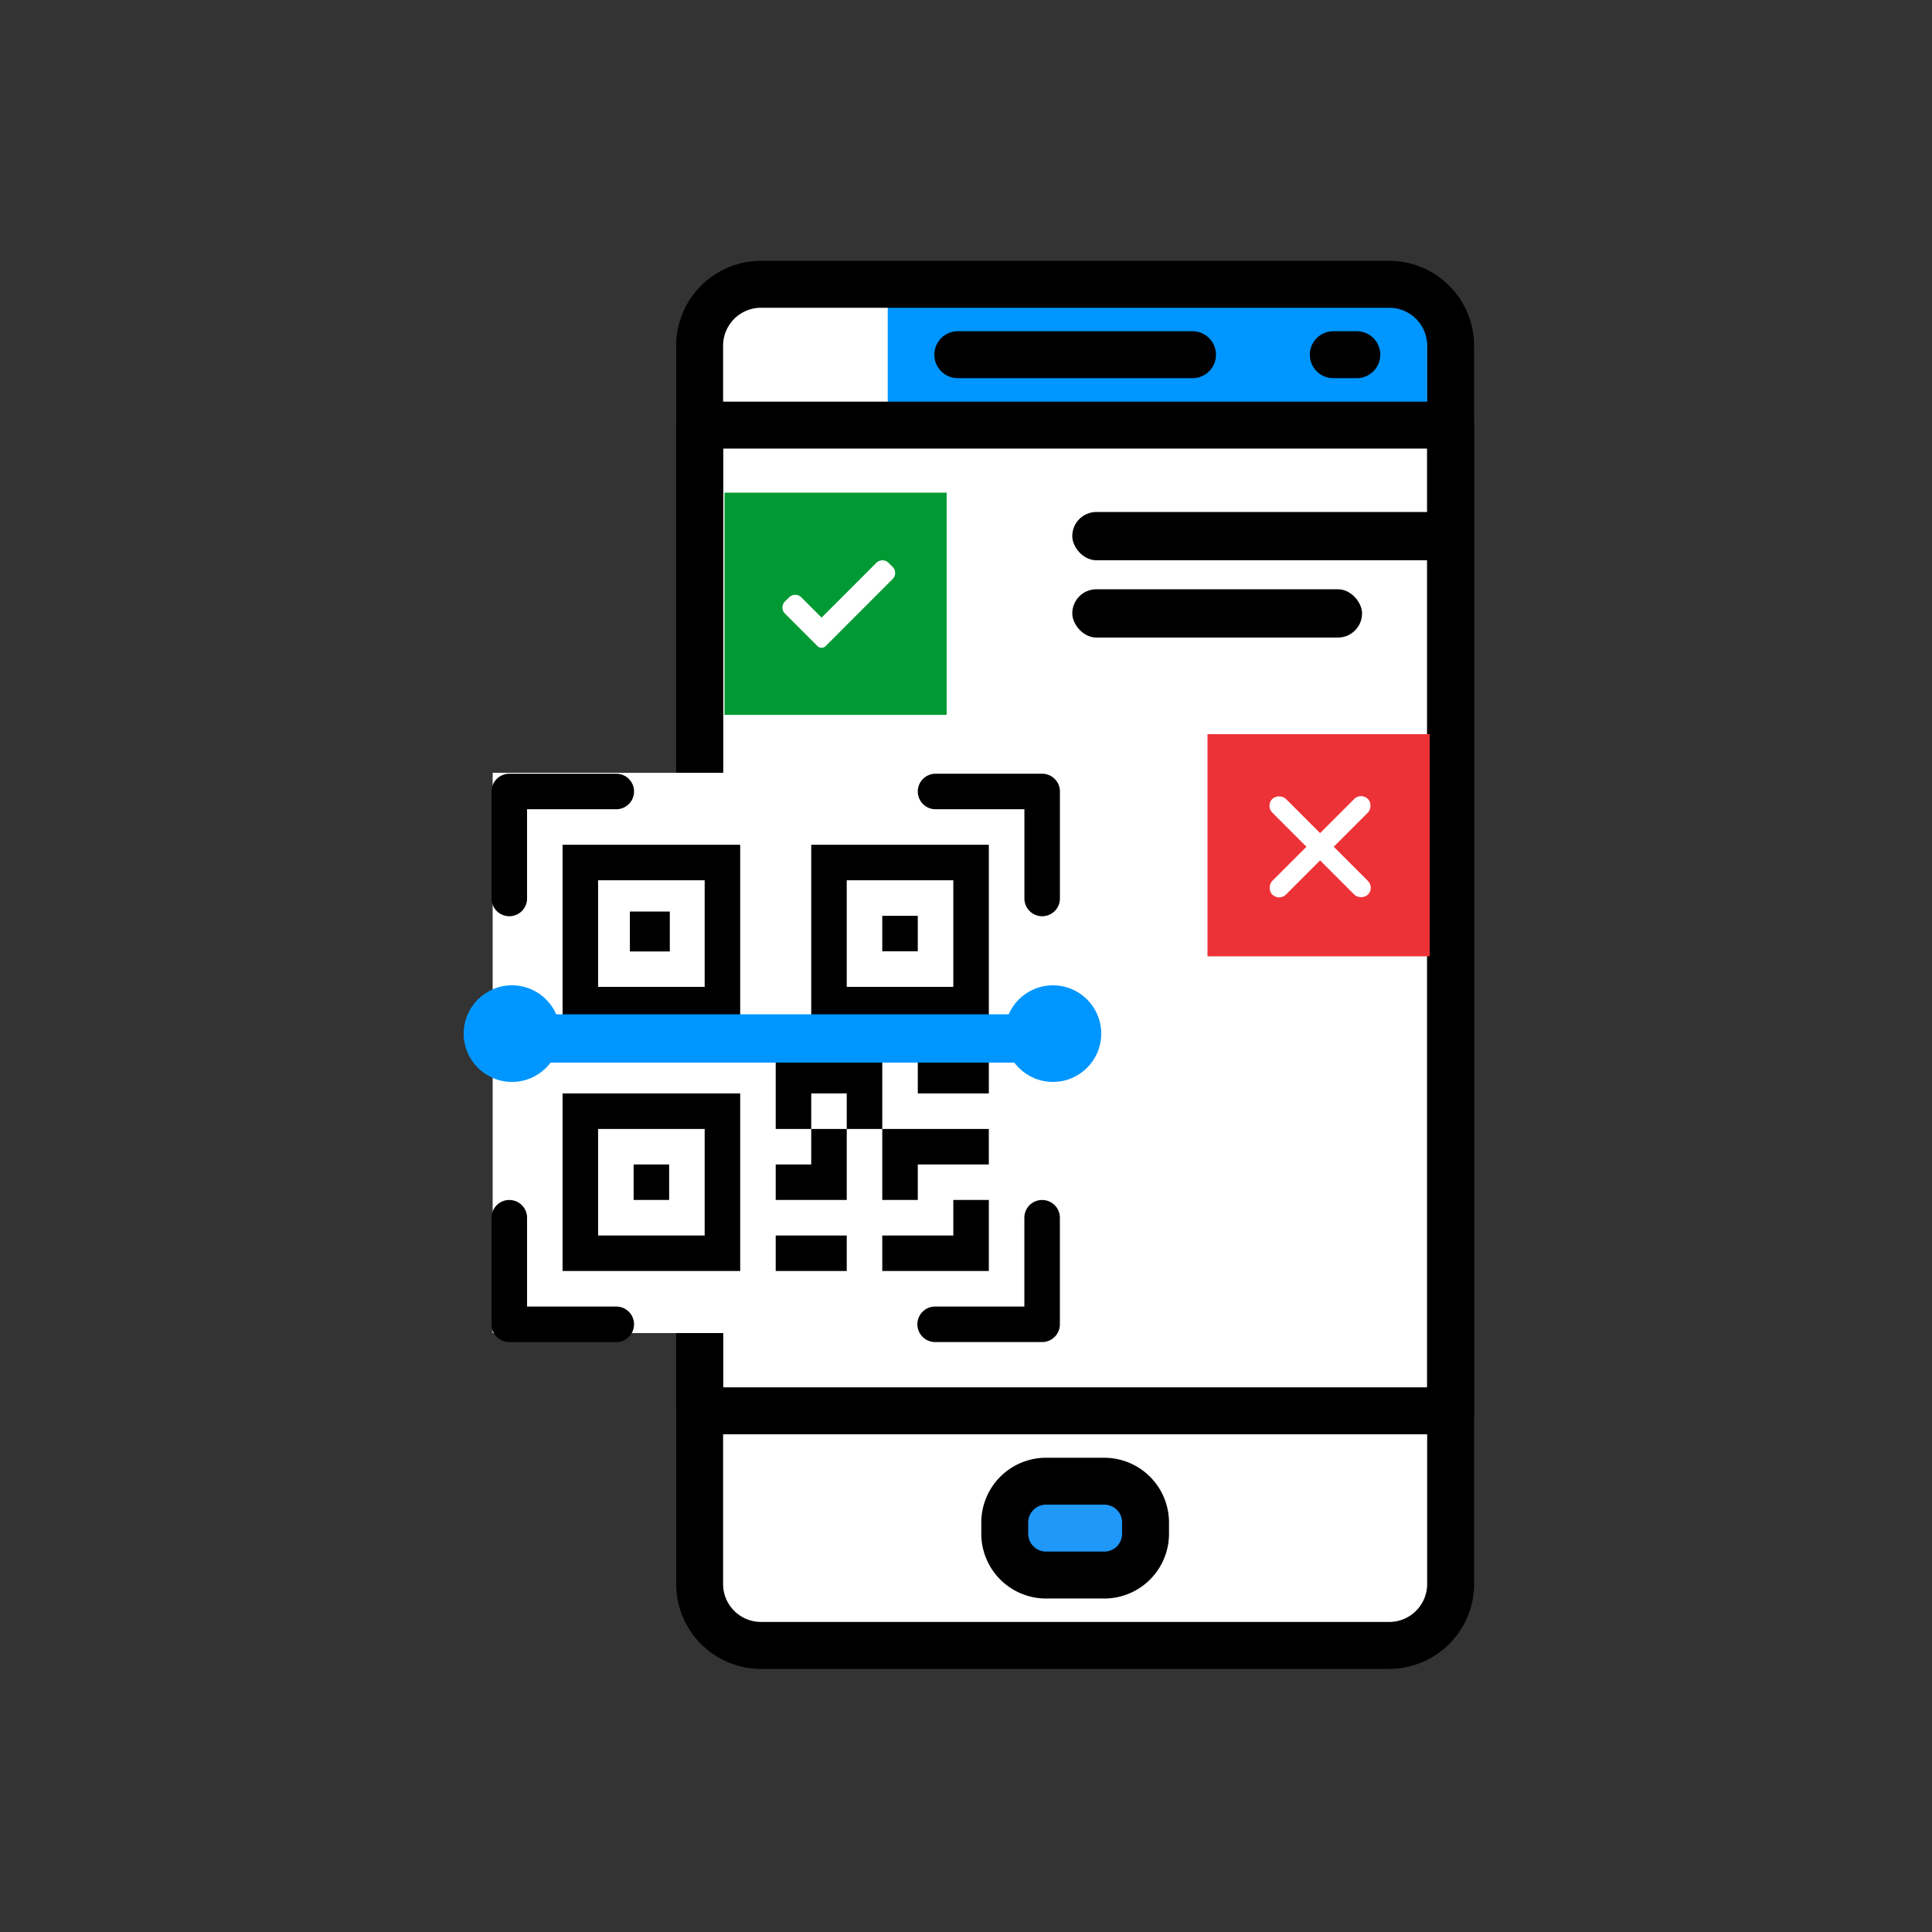
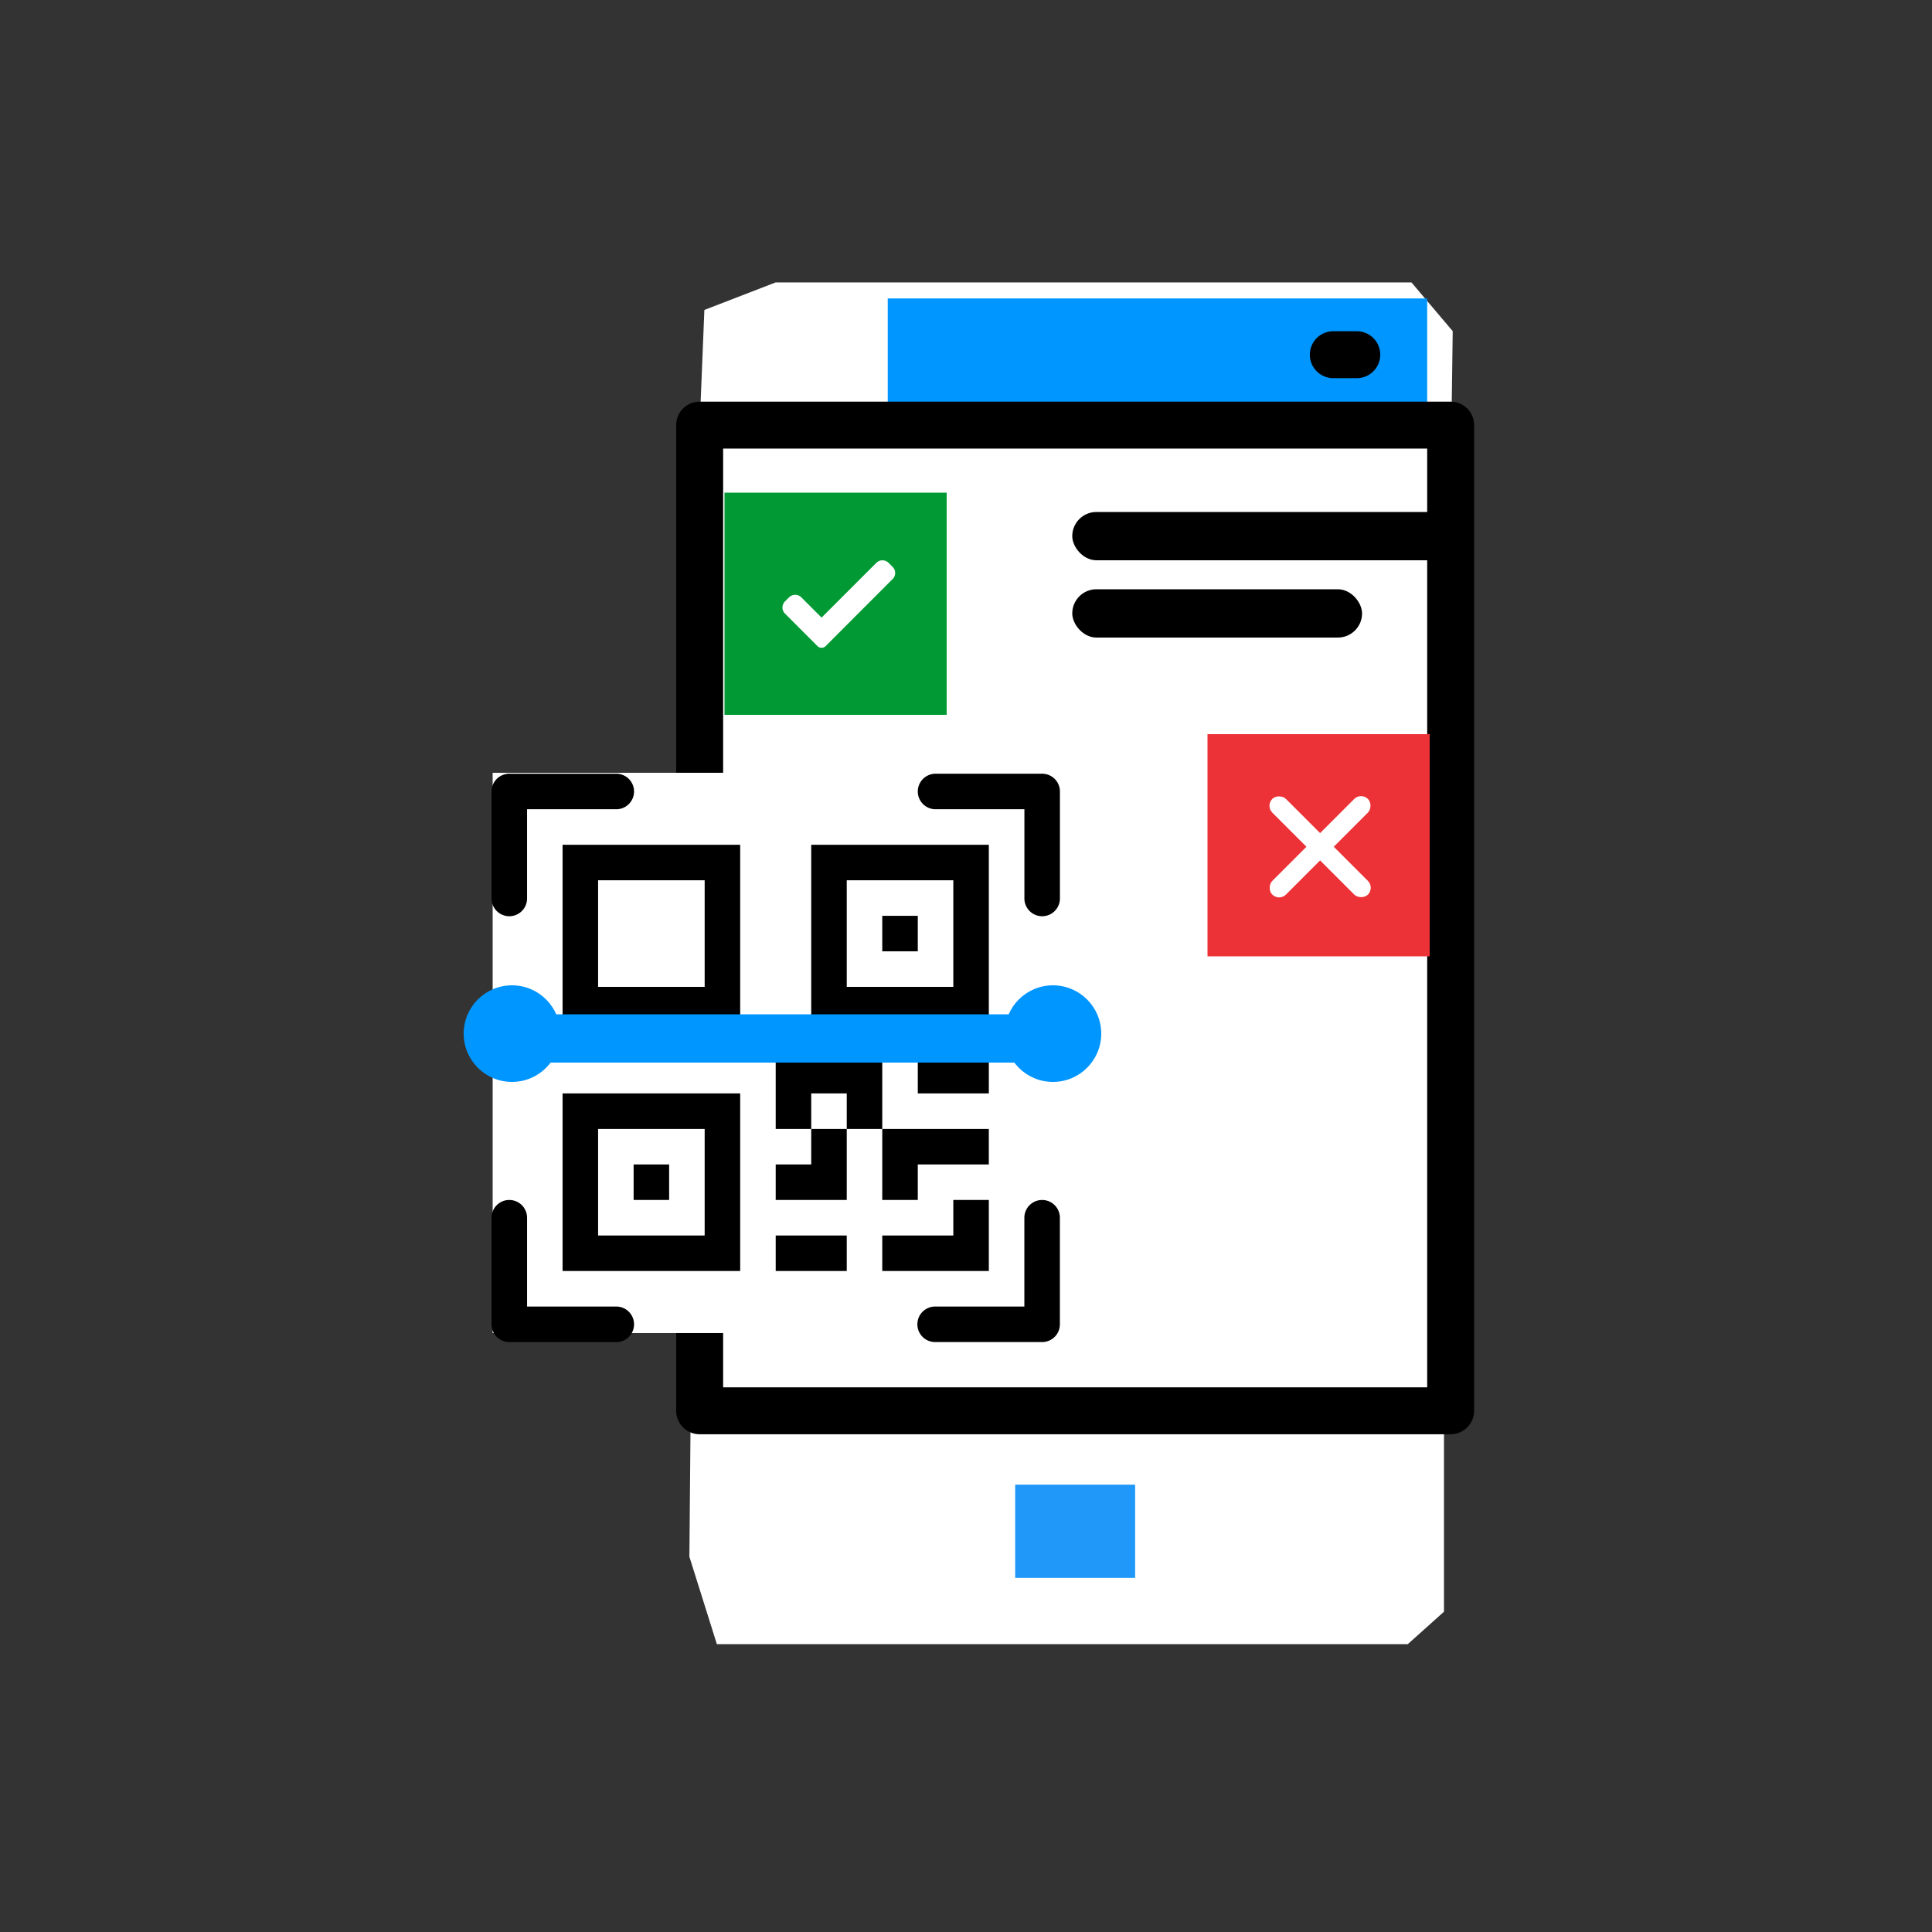
<svg xmlns="http://www.w3.org/2000/svg" width="200" height="200" viewBox="0 0 200 200">
  <rect x="0" y="0" width="200" height="200" fill="#333333" stroke="none" />
  <g id="instant-check-in" transform="translate(40.241 18.607)">
-     <rect id="Rectangle_972" data-name="Rectangle 972" width="200" height="200" transform="translate(-40.241 -18.607)" fill="rgba(0,0,0,0)" opacity="0" />
    <g id="Group_8643" data-name="Group 8643" transform="translate(29.759 8.393)">
-       <path id="Path_13317" data-name="Path 13317" d="M-3610.037-17682.492l.538-13.25,7.372-2.848h65.828l4.268,5.045-.905,66.861v65.7l-3.751,3.361h-71.518l-2.845-9.053Z" transform="translate(3612.415 17700.828)" fill="#fff" />
+       <path id="Path_13317" data-name="Path 13317" d="M-3610.037-17682.492l.538-13.25,7.372-2.848h65.828l4.268,5.045-.905,66.861v65.7l-3.751,3.361h-71.518l-2.845-9.053" transform="translate(3612.415 17700.828)" fill="#fff" />
      <g id="Mobile_app" data-name="Mobile app" transform="translate(0 0)">
        <path id="path4" d="M54.352,96.049v9.658H66.769V96.049Z" transform="translate(-19.261 30.639)" fill="#1f98f9" fill-rule="evenodd" />
        <path id="path8" d="M45.543,14.057V25.785h55.844V14.057Z" transform="translate(-23.645 -10.159)" fill="#0096ff" fill-rule="evenodd" />
        <g id="Layer1000">
-           <path id="path10" d="M75.489,21.18H51.195a2.429,2.429,0,1,1,0-4.859H75.489a2.429,2.429,0,1,1,0,4.859Z" transform="translate(-22.041 -9.032)" fill-rule="evenodd" />
          <path id="path12" d="M79.58,21.18H77.15a2.429,2.429,0,1,1,0-4.859h2.43a2.429,2.429,0,0,1,0,4.859Z" transform="translate(-9.126 -9.032)" fill-rule="evenodd" />
-           <path id="path14" d="M58.713,99.047a1.844,1.844,0,0,0-1.844,1.844v1.174a1.844,1.844,0,0,0,1.844,1.841h6.032a1.843,1.843,0,0,0,1.841-1.841v-1.174a1.844,1.844,0,0,0-1.844-1.844Zm6.03,9.718H58.71a6.709,6.709,0,0,1-6.7-6.7v-1.174a6.712,6.712,0,0,1,6.7-6.7h6.032a6.711,6.711,0,0,1,6.7,6.7v1.174a6.709,6.709,0,0,1-6.7,6.7Z" transform="translate(-20.427 29.714)" fill-rule="evenodd" />
-           <path id="path16" d="M39.7,16.313a3.928,3.928,0,0,0-3.924,3.924v128.2a3.927,3.927,0,0,0,3.924,3.921h65.039a3.927,3.927,0,0,0,3.921-3.923V20.237a3.928,3.928,0,0,0-3.924-3.924Zm65.036,140.908H39.7a8.793,8.793,0,0,1-8.782-8.782V20.237A8.793,8.793,0,0,1,39.7,11.454h65.039a8.793,8.793,0,0,1,8.78,8.782v128.2a8.793,8.793,0,0,1-8.782,8.78Z" transform="translate(-30.921 -11.454)" fill-rule="evenodd" />
          <path id="path18" d="M35.779,123.225h72.884V26.046H35.779Zm75.313,4.859H33.35a2.43,2.43,0,0,1-2.43-2.43V23.617a2.43,2.43,0,0,1,2.43-2.429h77.742a2.43,2.43,0,0,1,2.429,2.429V125.654A2.43,2.43,0,0,1,111.092,128.084Z" transform="translate(-30.921 -6.611)" fill-rule="evenodd" />
        </g>
      </g>
      <g id="qr-code-scan" transform="translate(-19.116 53.096)">
        <rect id="Rectangle_973" data-name="Rectangle 973" width="59" height="58" transform="translate(0.116 -0.098)" fill="#fff" />
        <path id="Path_13312" data-name="Path 13312" d="M0,1.839A1.839,1.839,0,0,1,1.839,0H12.87a1.839,1.839,0,1,1,0,3.677H3.677V12.87A1.839,1.839,0,1,1,0,12.87Zm44.126,0A1.839,1.839,0,0,1,45.964,0H57a1.839,1.839,0,0,1,1.839,1.839V12.87a1.839,1.839,0,1,1-3.677,0V3.677H45.964A1.839,1.839,0,0,1,44.126,1.839ZM1.839,44.126a1.839,1.839,0,0,1,1.839,1.839v9.193H12.87a1.839,1.839,0,1,1,0,3.677H1.839A1.839,1.839,0,0,1,0,57V45.964a1.839,1.839,0,0,1,1.839-1.839Zm55.157,0a1.839,1.839,0,0,1,1.839,1.839V57A1.839,1.839,0,0,1,57,58.834H45.964a1.839,1.839,0,1,1,0-3.677h9.193V45.964A1.839,1.839,0,0,1,57,44.126Z" />
        <path id="Path_13313" data-name="Path 13313" d="M20.386,2H2V20.386H20.386ZM5.677,5.677H16.709V16.709H5.677Zm7.354,29.417H9.354v3.677h3.677Z" transform="translate(5.354 5.354)" />
        <path id="Path_13314" data-name="Path 13314" d="M20.386,22.386H2V40.771H20.386ZM5.677,26.063H16.709V37.094H5.677ZM35.094,4h3.677V7.677H35.094Z" transform="translate(5.354 10.709)" />
        <path id="Path_13315" data-name="Path 13315" d="M11.677,2H30.063V20.386H11.677Zm3.677,3.677V16.709H26.386V5.677ZM8,24.063v7.354h3.677v3.677H8v3.677h7.354V31.417h3.677v7.354h3.677V35.094h7.354V31.417H19.031V24.063Zm7.354,7.354H11.677V27.74h3.677Zm14.709,7.354H26.386v3.677H19.031v3.677H30.063ZM15.354,46.126V42.449H8v3.677Z" transform="translate(21.417 5.354)" />
        <path id="Path_13316" data-name="Path 13316" d="M12,11.677h7.354V8H12Z" transform="translate(32.126 21.417)" />
-         <rect id="Rectangle_763" data-name="Rectangle 763" width="4.132" height="4.132" transform="translate(14.322 14.267)" />
        <rect id="Rectangle_974" data-name="Rectangle 974" width="60" height="5" rx="2.5" transform="translate(0.116 24.904)" fill="#0096ff" />
        <circle id="Ellipse_444" data-name="Ellipse 444" cx="5" cy="5" r="5" transform="translate(53.116 21.904)" fill="#0096ff" />
        <circle id="Ellipse_445" data-name="Ellipse 445" cx="5" cy="5" r="5" transform="translate(-2.884 21.904)" fill="#0096ff" />
      </g>
      <rect id="Rectangle_975" data-name="Rectangle 975" width="40" height="5" rx="2.5" transform="translate(41 26)" />
      <rect id="Rectangle_976" data-name="Rectangle 976" width="30" height="5" rx="2.5" transform="translate(41 34)" />
      <rect id="Rectangle_977" data-name="Rectangle 977" width="23" height="23" transform="translate(5 24)" fill="#093" />
      <path id="Path_13318" data-name="Path 13318" d="M90.014,92.2a.6.6,0,0,1-.844,0l-3.364-3.364a.894.894,0,0,1,0-1.263l.425-.425a.9.9,0,0,1,1.263,0l2.1,2.1,5.671-5.671a.9.9,0,0,1,1.263,0l.419.419a.883.883,0,0,1,0,1.263L90.014,92.2ZM90.014,92.2Z" transform="translate(-74.545 -52.315)" fill="#fff" fill-rule="evenodd" />
      <rect id="Rectangle_978" data-name="Rectangle 978" width="23" height="23" transform="translate(55 49)" fill="#ed3237" />
      <g id="Group_8644" data-name="Group 8644" transform="translate(-0.843 -0.001)">
        <rect id="Rectangle_979" data-name="Rectangle 979" width="2" height="14" rx="1" transform="translate(71.742 55) rotate(45)" fill="#fff" />
        <rect id="Rectangle_980" data-name="Rectangle 980" width="2" height="14" rx="1" transform="translate(73.157 64.9) rotate(135)" fill="#fff" />
      </g>
    </g>
  </g>
</svg>